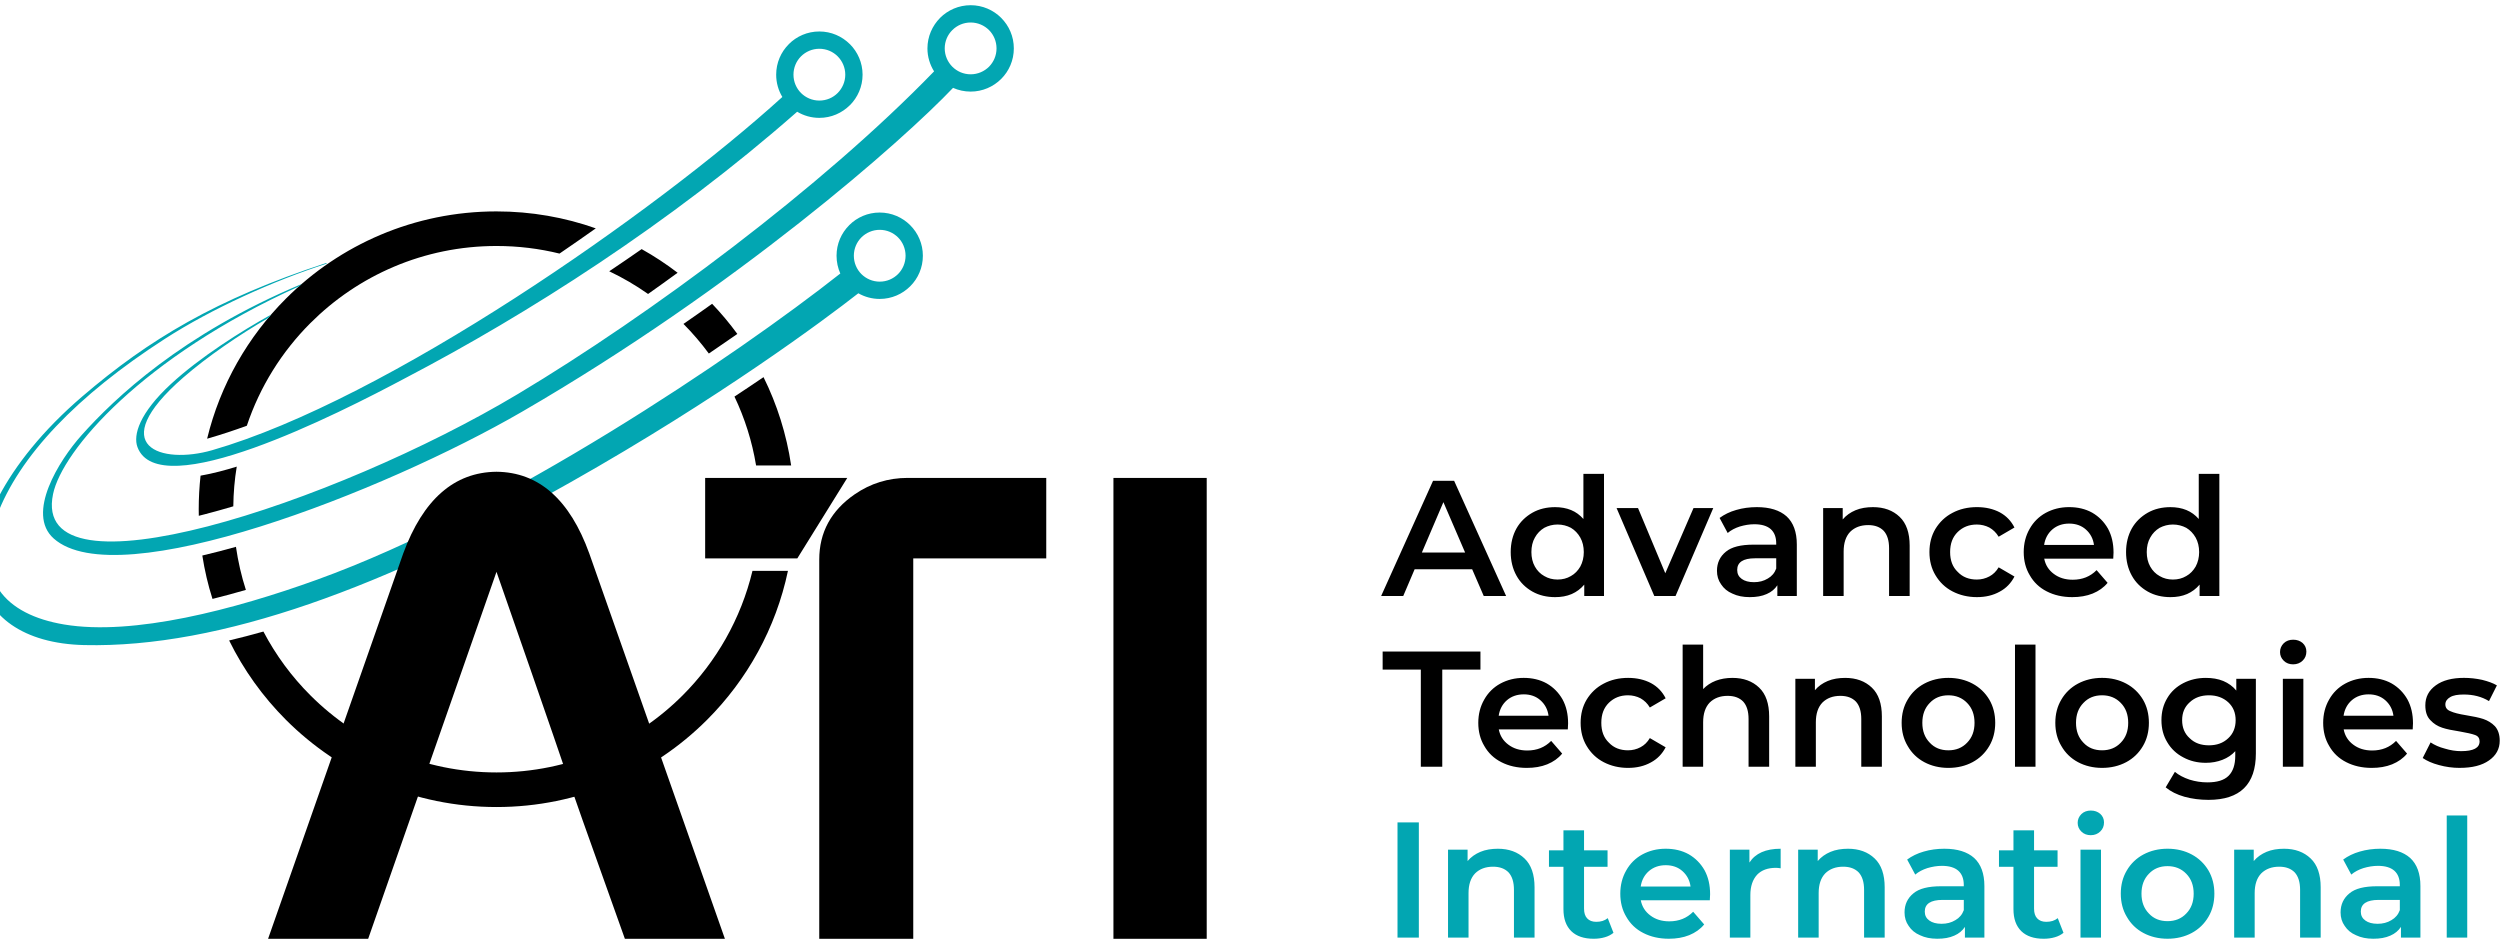
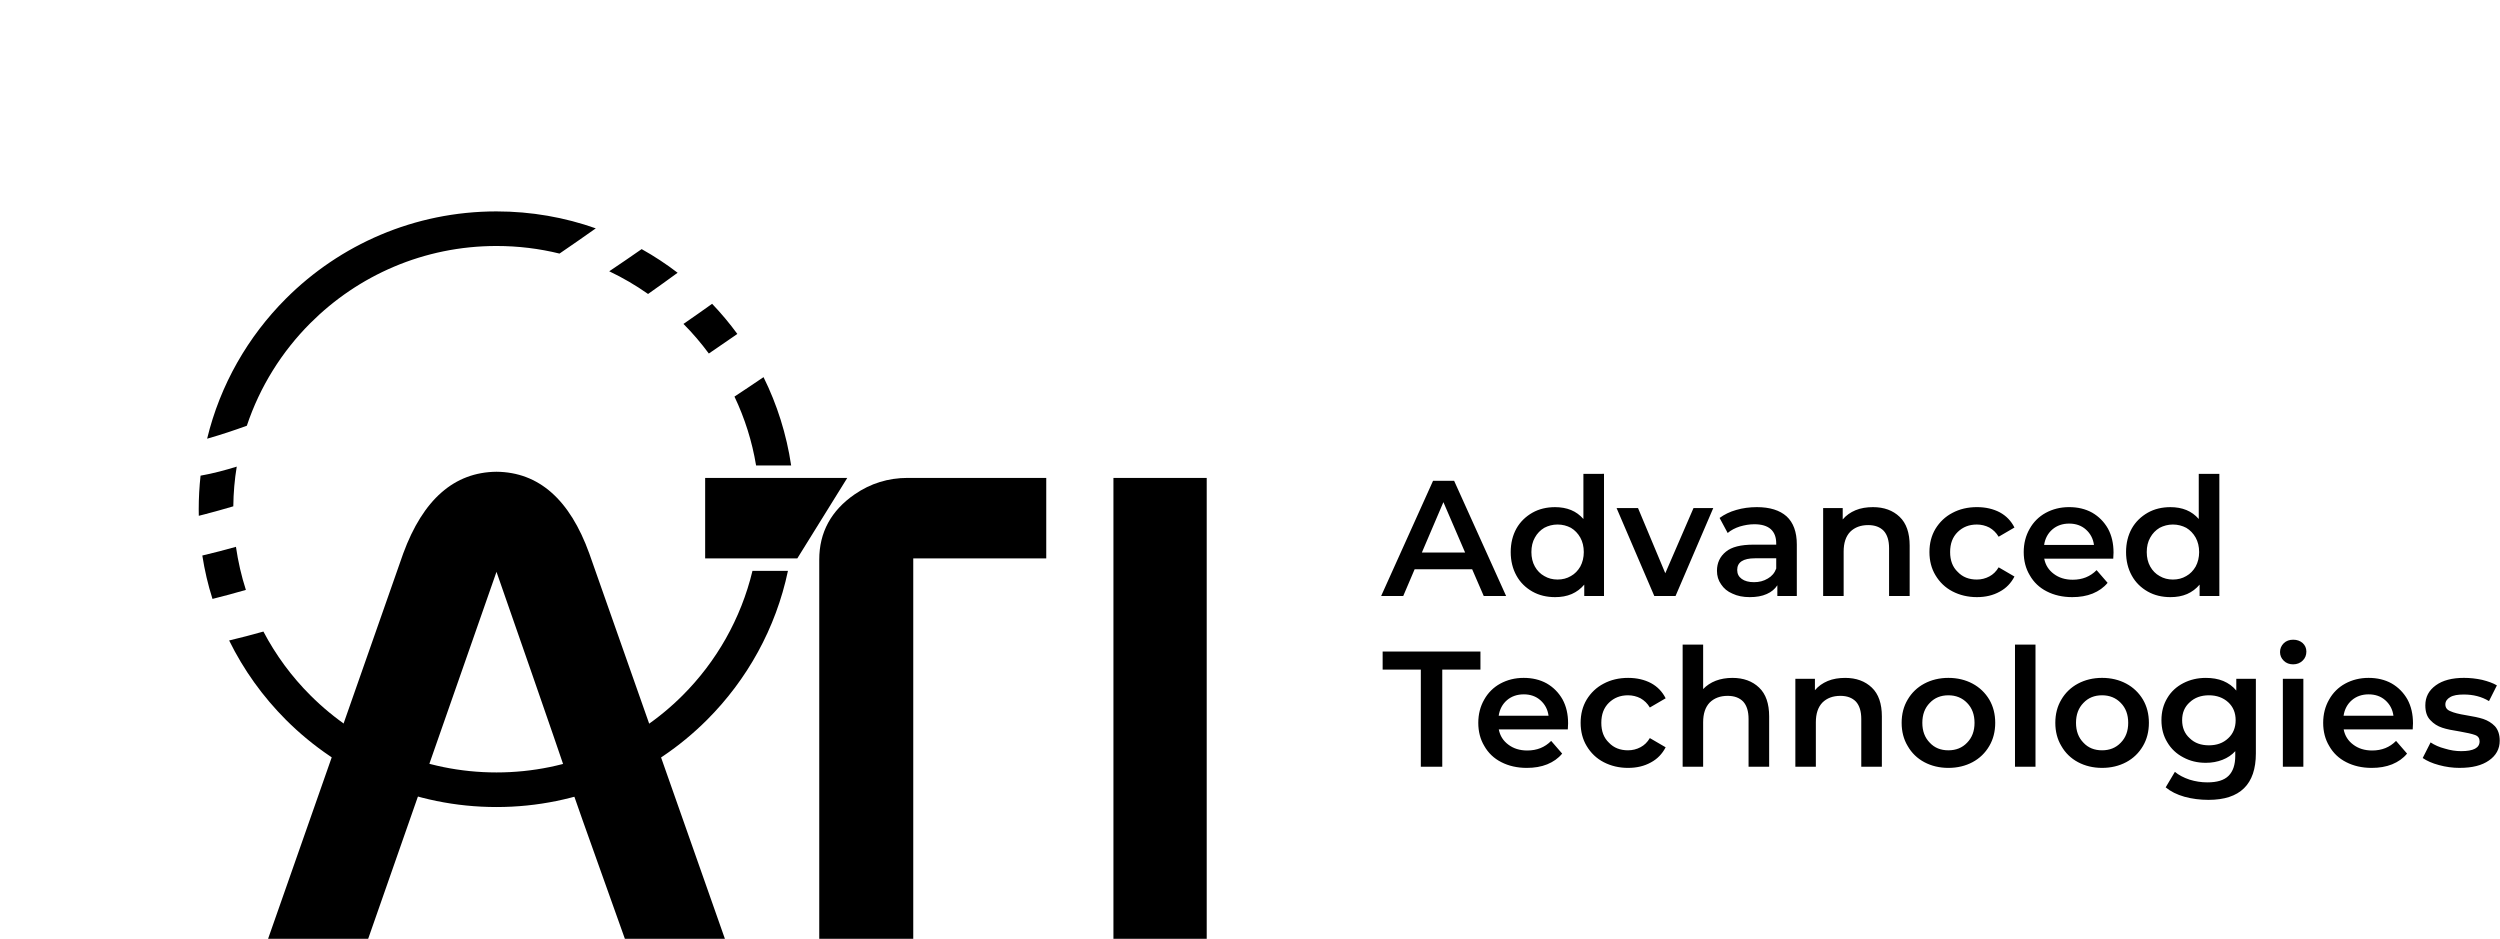
<svg xmlns="http://www.w3.org/2000/svg" xmlns:ns1="http://sodipodi.sourceforge.net/DTD/sodipodi-0.dtd" xmlns:ns2="http://www.inkscape.org/namespaces/inkscape" version="1.1" id="svg1" width="415.26" height="155.935" viewBox="0 0 415.26 155.935" ns1:docname="ATI_New_WithText.svg" ns2:version="1.4.2 (ebf0e94, 2025-05-08)">
  <defs id="defs1" />
  <ns1:namedview id="namedview1" pagecolor="#505050" bordercolor="#eeeeee" borderopacity="1" ns2:showpageshadow="0" ns2:pageopacity="0" ns2:pagecheckerboard="0" ns2:deskcolor="#505050" ns2:zoom="1.2600625" ns2:cx="174.99131" ns2:cy="77.773917" ns2:window-width="2560" ns2:window-height="1008" ns2:window-x="0" ns2:window-y="0" ns2:window-maximized="1" ns2:current-layer="g1">
    <ns2:page x="0" y="0" ns2:label="1" id="page1" width="415.26" height="155.935" margin="0" bleed="0" />
  </ns1:namedview>
  <g id="g1" ns2:groupmode="layer" ns2:label="1" transform="translate(-1393.259,-189.533)">
    <path id="path14" d="m 11095.7,2330.97 c 43.5,0 85.3,-7.47 124,-21.18 -15,-10.63 -30.1,-21.13 -45.3,-31.49 -25.2,6.2 -51.5,9.48 -78.7,9.48 -90.8,0 -172.9,-36.8 -232.4,-96.28 -35.6,-35.61 -63.1,-79.35 -79.4,-128.2 -15.9,-5.8 -31.8,-11.07 -47.7,-15.65 l -1.9,-0.54 c 16.3,67.33 51,127.5 98.4,174.92 67.3,67.31 160.3,108.94 263,108.94 z m 181.3,-47.09 c 15.7,-8.77 30.7,-18.65 44.9,-29.53 -12.2,-8.91 -24.5,-17.75 -36.9,-26.49 -15.3,10.76 -31.5,20.26 -48.5,28.34 13.6,9.1 27.1,18.33 40.5,27.68 z m 88,-68.3 c 11.3,-11.84 21.8,-24.41 31.5,-37.65 l -4.5,-3.11 c -10.3,-7.17 -20.7,-14.29 -31.1,-21.36 -9.7,13.11 -20.2,25.46 -31.7,36.99 12,8.28 24,16.67 35.8,25.13 z m 64.2,-91.6 c 16.9,-34.13 28.7,-71.22 34.5,-110.29 h -43.8 c -5,30.27 -14.2,59.14 -27,86.01 12.2,8.02 24.3,16.1 36.3,24.28 z m -657.9,-111.74 c -2.7,-16.16 -4.1,-32.72 -4.3,-49.59 -11.9,-3.52 -23.7,-6.84 -35.6,-9.92 -2.5,-0.63 -5,-1.27 -7.5,-1.91 -0.1,2.73 -0.1,5.47 -0.1,8.21 0,14.17 0.8,28.15 2.3,41.91 15.9,2.78 31.5,7.04 45.2,11.3 z m -1,-100.16 c 2.7,-18.47 6.8,-36.46 12.4,-53.81 -13.6,-3.96 -27.6,-7.76 -41.7,-11.26 -5.6,17.53 -9.8,35.63 -12.7,54.19 14.9,3.48 29.1,7.23 42,10.88 z m 34.3,-105.83 c 15.5,-29.49 35.3,-56.34 58.7,-79.68 59.5,-59.49 141.6,-96.28 232.4,-96.28 90.8,0 173,36.79 232.5,96.28 42.1,42.11 72.8,95.62 87.2,155.49 h 44.3 c -15.1,-71.82 -51,-136.01 -101,-186.02 -67.3,-67.31 -160.3,-108.95 -263,-108.95 -102.7,0 -195.7,41.64 -263,108.95 -28.7,28.75 -52.8,62.19 -70.9,99.07 14.2,3.37 28.5,7.1 42.8,11.14" style="fill:#000000;fill-opacity:1;fill-rule:nonzero;stroke:none" transform="matrix(0.133,0,0,-0.133,0,534.667)" />
    <path id="path15" d="m 11533.8,1998.14 -62.4,-100.53 h -115.1 v 100.53 z m 82.4,-579.15 h -117.4 v 477.06 c 0,34.08 14.8,61.25 44.2,81.54 19.8,13.66 41.9,20.55 66.3,20.55 h 173 v -100.53 h -166.1 v -478.62" style="fill:#000000;fill-opacity:1;fill-rule:nonzero;stroke:none" transform="matrix(0.133,0,0,-0.133,0,534.667)" />
-     <path id="path16" d="m 10810.6,2197.8 c -35.6,-20.59 -75.6,-47.73 -106.1,-74.3 -99.6,-86.79 -26.9,-108.91 36,-90.79 218.3,62.78 554.2,297.7 712.2,441.17 -4.9,8.13 -7.7,17.66 -7.7,27.85 0,14.87 6,28.35 15.8,38.11 v 0.04 c 9.7,9.76 23.2,15.8 38.1,15.8 14.9,0 28.3,-6.04 38.1,-15.8 l 0.1,-0.04 c 9.7,-9.76 15.8,-23.24 15.8,-38.11 0,-14.89 -6.1,-28.37 -15.8,-38.14 h -0.1 c -9.8,-9.75 -23.2,-15.8 -38.1,-15.8 -10.1,0 -19.6,2.8 -27.7,7.65 -159.1,-139.99 -338.2,-253.57 -487.6,-331.72 -88.1,-47.06 -309.7,-158.96 -336.3,-87.09 -5.6,15.11 2.5,42.44 41.7,78.69 36.3,33.54 88.4,66.38 125.1,86.7 -1.2,-1.4 -2.4,-2.8 -3.5,-4.22 z m 763.7,131.75 c 14.9,0 28.3,-6.04 38.1,-15.8 v -0.04 c 9.8,-9.77 15.8,-23.25 15.8,-38.1 0,-14.9 -6,-28.39 -15.8,-38.15 v 0 c -9.8,-9.76 -23.2,-15.8 -38.1,-15.8 -9.7,0 -18.8,2.57 -26.7,7.07 -41.7,-32.64 -173.9,-131.22 -358.8,-235.68 -231.7,-130.88 -437.4,-207.6 -608,-203.69 -75.7,1.73 -122.9,36.12 -130.5,89.07 -7,48.25 28.3,135.94 128.3,221.6 83.1,71.17 167.2,121.43 303.5,166.22 2.3,0.76 1.3,-0.62 1.3,-0.62 -65.6,-21.09 -143.2,-55.99 -201.9,-93.86 -109.8,-70.8 -182.2,-146.5 -210.1,-221.75 -29.1,-78.59 10.4,-122.56 84.3,-134.95 86.4,-14.48 212.5,18.6 315.9,55.95 234.2,84.55 522.9,279.3 653.5,382.37 -3,6.78 -4.7,14.3 -4.7,22.22 0,14.85 6,28.33 15.8,38.1 v 0.04 c 9.7,9.76 23.2,15.8 38.1,15.8 z m 22.9,-31.05 c -5.9,5.84 -13.9,9.46 -22.9,9.46 -8.9,0 -17,-3.63 -22.9,-9.48 -5.8,-5.83 -9.4,-13.93 -9.4,-22.87 0,-8.94 3.6,-17.03 9.4,-22.88 5.9,-5.85 14,-9.48 22.9,-9.48 9,0 17,3.62 22.9,9.46 5.8,5.87 9.4,13.96 9.4,22.9 0,8.94 -3.6,17.04 -9.4,22.89 z m 90.7,290 c 14.8,0 28.3,-6.04 38.1,-15.8 v -0.04 c 9.8,-9.77 15.8,-23.25 15.8,-38.11 0,-14.89 -6,-28.38 -15.8,-38.14 v 0 c -9.8,-9.76 -23.3,-15.8 -38.1,-15.8 -7.8,0 -15.3,1.67 -22,4.66 -62,-65.35 -270.3,-249.26 -538.6,-404.66 -172.1,-99.7 -504.4,-229.63 -584.6,-158.14 -34.9,31.07 6.6,97.51 34.8,128.99 41.3,46.22 125,125.97 274.8,188.82 l -3.3,-2.93 c -196,-88.5 -295.8,-205.12 -307.1,-259.31 -28.7,-136.71 350.8,-12.58 580.7,124.98 164.8,98.66 378.9,257.57 519.6,402.87 -5.2,8.31 -8.3,18.13 -8.3,28.66 0,14.86 6.1,28.34 15.8,38.11 v 0.04 c 9.8,9.76 23.3,15.8 38.2,15.8 z m 22.9,-31.05 c -5.9,5.84 -14,9.45 -22.9,9.45 -9,0 -17,-3.61 -22.9,-9.47 -5.9,-5.83 -9.5,-13.93 -9.5,-22.88 0,-8.93 3.7,-17.02 9.5,-22.87 5.9,-5.86 13.9,-9.48 22.9,-9.48 8.9,0 17,3.62 22.9,9.46 5.8,5.87 9.4,13.96 9.4,22.89 0,8.95 -3.6,17.05 -9.4,22.9 z m -189,-32.82 c -5.8,5.84 -13.9,9.46 -22.9,9.46 -8.9,0 -17,-3.62 -22.9,-9.48 -5.8,-5.82 -9.4,-13.92 -9.4,-22.88 0,-8.93 3.6,-17.02 9.4,-22.87 5.9,-5.85 14,-9.47 22.9,-9.47 9,0 17.1,3.61 22.9,9.45 5.8,5.87 9.5,13.96 9.5,22.89 0,8.96 -3.7,17.06 -9.5,22.9" style="fill:#02a6b2;fill-opacity:1;fill-rule:nonzero;stroke:none" transform="matrix(0.133,0,0,-0.133,0,534.667)" />
    <path id="path17" d="m 11866.2,1998.14 h 116.5 v -579.15 h -116.5 v 579.15" style="fill:#000000;fill-opacity:1;fill-rule:nonzero;stroke:none" transform="matrix(0.133,0,0,-0.133,0,534.667)" />
    <path id="path18" d="m 11095.7,1880.83 -161.5,-461.84 h -125 l 170,484.73 c 24.8,67.5 63.7,101.58 116.5,102.1 52.8,-0.52 91.5,-34.6 115.9,-102.1 l 170.6,-484.73 h -124.9 c -117.2,328.71 -13.6,37.39 -161.6,461.84" style="fill:#000000;fill-opacity:1;fill-rule:nonzero;stroke:none" transform="matrix(0.133,0,0,-0.133,0,534.667)" />
    <path id="path19" d="M 11.238,-3.329 H 4.066 L 2.648,-5.625e-4 H -0.106 L 6.363,-14.356 h 2.625 L 15.468,-5.625e-4 H 12.679 Z M 10.359,-5.415 7.652,-11.696 4.968,-5.415 Z m 17.306,-9.809 V -5.625e-4 h -2.461 v -1.418 c -0.434,0.516 -0.949,0.902 -1.559,1.172 -0.633,0.27 -1.312,0.387 -2.074,0.387 -1.043,0 -1.992,-0.223 -2.824,-0.691 -0.844,-0.48 -1.523,-1.137 -1.992,-1.992 -0.469,-0.844 -0.715,-1.828 -0.715,-2.93 0,-1.113 0.246,-2.098 0.715,-2.941 0.469,-0.832 1.148,-1.488 1.992,-1.969 0.832,-0.469 1.781,-0.691 2.824,-0.691 0.715,0 1.395,0.117 1.992,0.363 0.598,0.246 1.102,0.621 1.535,1.113 v -5.625 z m -5.789,13.172 c 0.621,0 1.172,-0.141 1.664,-0.434 0.492,-0.27 0.879,-0.68 1.172,-1.184 0.281,-0.516 0.434,-1.137 0.434,-1.805 0,-0.68 -0.152,-1.301 -0.434,-1.805 -0.293,-0.516 -0.68,-0.926 -1.172,-1.219 -0.492,-0.258 -1.043,-0.41 -1.664,-0.41 -0.609,0 -1.16,0.152 -1.652,0.41 -0.492,0.293 -0.891,0.703 -1.172,1.219 -0.293,0.504 -0.434,1.125 -0.434,1.805 0,0.668 0.141,1.289 0.434,1.805 0.281,0.504 0.68,0.914 1.172,1.184 0.492,0.293 1.043,0.434 1.652,0.434 z M 41.279,-10.958 36.579,-5.625e-4 H 33.931 L 29.232,-10.958 h 2.672 l 3.398,8.121 3.516,-8.121 z m 5.432,-0.117 c 1.617,0 2.848,0.387 3.703,1.148 0.844,0.773 1.277,1.945 1.277,3.504 v 6.422 H 49.265 V -1.337 c -0.305,0.469 -0.75,0.844 -1.324,1.09 C 47.343,0.023 46.64,0.14 45.82,0.14 c -0.82,0 -1.535,-0.141 -2.145,-0.434 -0.621,-0.258 -1.09,-0.656 -1.418,-1.16 -0.352,-0.492 -0.516,-1.055 -0.516,-1.688 0,-0.984 0.375,-1.781 1.113,-2.379 C 43.57,-6.118 44.718,-6.399 46.3,-6.399 h 2.824 v -0.164 c 0,-0.762 -0.223,-1.359 -0.68,-1.77 -0.469,-0.41 -1.148,-0.609 -2.051,-0.609 -0.609,0 -1.207,0.105 -1.805,0.281 -0.586,0.188 -1.102,0.457 -1.512,0.809 l -1.008,-1.875 c 0.574,-0.422 1.277,-0.773 2.074,-0.996 0.797,-0.234 1.664,-0.352 2.566,-0.352 z m -0.352,9.352 c 0.633,0 1.207,-0.141 1.723,-0.457 0.492,-0.281 0.844,-0.691 1.043,-1.242 v -1.277 h -2.648 c -1.477,0 -2.215,0.492 -2.215,1.453 0,0.48 0.188,0.844 0.562,1.113 0.363,0.27 0.879,0.41 1.535,0.41 z m 14.824,-9.352 c 1.371,0 2.484,0.41 3.316,1.207 0.844,0.797 1.254,2.016 1.254,3.586 v 6.281 h -2.566 v -5.953 c 0,-0.961 -0.223,-1.676 -0.668,-2.168 -0.457,-0.469 -1.09,-0.715 -1.934,-0.715 -0.938,0 -1.676,0.281 -2.238,0.832 -0.551,0.574 -0.82,1.395 -0.82,2.461 V -5.625e-4 H 54.972 V -10.958 h 2.438 v 1.418 c 0.434,-0.516 0.961,-0.879 1.594,-1.148 0.645,-0.27 1.383,-0.387 2.18,-0.387 z M 74.135,0.14 c -1.125,0 -2.145,-0.246 -3.047,-0.715 -0.902,-0.469 -1.605,-1.148 -2.121,-2.016 -0.504,-0.832 -0.75,-1.805 -0.75,-2.883 0,-1.09 0.246,-2.051 0.75,-2.895 0.516,-0.844 1.219,-1.523 2.121,-1.992 0.879,-0.469 1.898,-0.715 3.047,-0.715 1.09,0 2.039,0.223 2.859,0.656 0.797,0.434 1.406,1.066 1.816,1.887 l -1.969,1.148 C 76.537,-7.899 76.151,-8.262 75.682,-8.532 c -0.48,-0.246 -1.008,-0.375 -1.559,-0.375 -0.973,0 -1.746,0.316 -2.379,0.926 -0.645,0.633 -0.949,1.453 -0.949,2.508 0,1.043 0.305,1.863 0.949,2.473 0.609,0.645 1.406,0.949 2.379,0.949 0.551,0 1.078,-0.129 1.559,-0.387 0.469,-0.246 0.855,-0.621 1.16,-1.137 l 1.969,1.148 C 78.389,-1.606 77.768,-0.962 76.971,-0.54 76.151,-0.083 75.202,0.14 74.135,0.14 Z M 91.157,-5.415 c 0,0.188 -0.023,0.434 -0.035,0.762 H 82.52 c 0.152,0.797 0.562,1.43 1.195,1.898 0.633,0.48 1.418,0.727 2.355,0.727 1.207,0 2.191,-0.398 2.977,-1.195 l 1.371,1.582 c -0.492,0.598 -1.102,1.02 -1.863,1.336 -0.762,0.305 -1.605,0.445 -2.543,0.445 -1.207,0 -2.262,-0.246 -3.176,-0.715 -0.926,-0.469 -1.629,-1.148 -2.121,-2.016 -0.504,-0.832 -0.75,-1.805 -0.75,-2.883 0,-1.066 0.246,-2.039 0.738,-2.895 0.469,-0.844 1.148,-1.523 2.004,-1.992 0.867,-0.469 1.828,-0.715 2.918,-0.715 1.066,0 2.027,0.223 2.871,0.691 0.832,0.48 1.488,1.148 1.969,1.992 0.469,0.867 0.691,1.852 0.691,2.977 z M 85.625,-9.024 c -0.82,0 -1.523,0.246 -2.074,0.715 -0.574,0.492 -0.926,1.148 -1.043,1.945 h 6.211 C 88.614,-7.161 88.262,-7.794 87.711,-8.286 87.161,-8.778 86.457,-9.024 85.625,-9.024 Z m 18.718,-6.199 V -5.625e-4 h -2.461 v -1.418 c -0.434,0.516 -0.949,0.902 -1.559,1.172 -0.633,0.27 -1.312,0.387 -2.074,0.387 -1.043,0 -1.992,-0.223 -2.824,-0.691 -0.844,-0.48 -1.523,-1.137 -1.992,-1.992 -0.469,-0.844 -0.715,-1.828 -0.715,-2.93 0,-1.113 0.246,-2.098 0.715,-2.941 0.469,-0.832 1.148,-1.488 1.992,-1.969 0.832,-0.469 1.781,-0.691 2.824,-0.691 0.715,0 1.395,0.117 1.992,0.363 0.598,0.246 1.102,0.621 1.535,1.113 v -5.625 z m -5.789,13.172 c 0.621,0 1.172,-0.141 1.664,-0.434 0.492,-0.27 0.879,-0.68 1.172,-1.184 0.281,-0.516 0.434,-1.137 0.434,-1.805 0,-0.68 -0.152,-1.301 -0.434,-1.805 -0.293,-0.516 -0.68,-0.926 -1.172,-1.219 -0.492,-0.258 -1.043,-0.41 -1.664,-0.41 -0.609,0 -1.16,0.152 -1.652,0.41 -0.492,0.293 -0.891,0.703 -1.172,1.219 -0.293,0.504 -0.434,1.125 -0.434,1.805 0,0.668 0.141,1.289 0.434,1.805 0.281,0.504 0.68,0.914 1.172,1.184 0.492,0.293 1.043,0.434 1.652,0.434 z M 4.839,9.172 H 0.081 v -2.25 H 12.269 v 2.25 H 7.511 V 21.278 H 4.839 Z M 23.191,15.864 c 0,0.188 -0.023,0.434 -0.035,0.762 h -8.602 c 0.152,0.797 0.562,1.43 1.195,1.898 0.633,0.48 1.418,0.727 2.355,0.727 1.207,0 2.191,-0.398 2.977,-1.195 l 1.371,1.582 c -0.492,0.598 -1.102,1.02 -1.863,1.336 -0.762,0.305 -1.605,0.445 -2.543,0.445 -1.207,0 -2.262,-0.246 -3.176,-0.715 -0.926,-0.469 -1.629,-1.148 -2.121,-2.016 -0.504,-0.832 -0.75,-1.805 -0.75,-2.883 0,-1.066 0.246,-2.039 0.738,-2.895 0.469,-0.844 1.148,-1.523 2.004,-1.992 0.867,-0.469 1.828,-0.715 2.918,-0.715 1.066,0 2.027,0.223 2.871,0.691 0.832,0.48 1.488,1.148 1.969,1.992 0.469,0.867 0.691,1.852 0.691,2.977 z m -5.531,-3.609 c -0.82,0 -1.523,0.246 -2.074,0.715 -0.574,0.492 -0.926,1.148 -1.043,1.945 h 6.211 C 20.648,14.118 20.296,13.485 19.745,12.993 19.195,12.5 18.492,12.254 17.66,12.254 Z m 13.011,9.164 c -1.125,0 -2.145,-0.246 -3.047,-0.715 -0.902,-0.469 -1.605,-1.148 -2.121,-2.016 -0.504,-0.832 -0.75,-1.805 -0.75,-2.883 0,-1.09 0.246,-2.051 0.75,-2.895 0.516,-0.844 1.219,-1.523 2.121,-1.992 0.879,-0.469 1.898,-0.715 3.047,-0.715 1.09,0 2.039,0.223 2.859,0.656 0.797,0.434 1.406,1.066 1.816,1.887 l -1.969,1.148 c -0.305,-0.516 -0.691,-0.879 -1.16,-1.148 -0.48,-0.246 -1.008,-0.375 -1.559,-0.375 -0.973,0 -1.746,0.316 -2.379,0.926 -0.645,0.633 -0.949,1.453 -0.949,2.508 0,1.043 0.305,1.863 0.949,2.473 0.609,0.645 1.406,0.949 2.379,0.949 0.551,0 1.078,-0.129 1.559,-0.387 0.469,-0.246 0.855,-0.621 1.16,-1.137 l 1.969,1.148 c -0.422,0.82 -1.043,1.465 -1.84,1.887 -0.82,0.457 -1.77,0.68 -2.836,0.68 z M 43.675,10.204 c 1.371,0 2.484,0.41 3.316,1.207 0.844,0.797 1.254,2.016 1.254,3.586 v 6.281 h -2.566 v -5.953 c 0,-0.961 -0.223,-1.676 -0.668,-2.168 -0.457,-0.469 -1.09,-0.715 -1.934,-0.715 -0.938,0 -1.676,0.281 -2.238,0.832 -0.551,0.574 -0.82,1.395 -0.82,2.461 v 5.543 H 37.464 V 6.055 h 2.555 V 11.598 c 0.434,-0.457 0.949,-0.797 1.582,-1.043 0.621,-0.234 1.312,-0.352 2.074,-0.352 z m 14.045,0 c 1.371,0 2.484,0.41 3.316,1.207 0.844,0.797 1.254,2.016 1.254,3.586 v 6.281 h -2.566 v -5.953 c 0,-0.961 -0.223,-1.676 -0.668,-2.168 -0.457,-0.469 -1.09,-0.715 -1.934,-0.715 -0.938,0 -1.676,0.281 -2.238,0.832 -0.551,0.574 -0.82,1.395 -0.82,2.461 v 5.543 H 51.509 V 10.321 h 2.438 v 1.418 c 0.434,-0.516 0.961,-0.879 1.594,-1.148 0.645,-0.27 1.383,-0.387 2.18,-0.387 z m 12.858,11.215 c -1.113,0 -2.121,-0.246 -3,-0.715 -0.879,-0.469 -1.582,-1.148 -2.074,-2.016 -0.504,-0.832 -0.75,-1.805 -0.75,-2.883 0,-1.09 0.246,-2.051 0.75,-2.895 0.492,-0.844 1.195,-1.523 2.074,-1.992 0.879,-0.469 1.887,-0.715 3,-0.715 1.125,0 2.133,0.246 3.012,0.715 0.879,0.469 1.582,1.148 2.086,1.992 0.492,0.844 0.738,1.805 0.738,2.895 0,1.078 -0.246,2.051 -0.738,2.883 -0.504,0.867 -1.207,1.547 -2.086,2.016 -0.879,0.469 -1.887,0.715 -3.012,0.715 z m 0,-2.191 c 0.938,0 1.723,-0.305 2.332,-0.949 0.621,-0.633 0.926,-1.453 0.926,-2.473 0,-1.031 -0.305,-1.852 -0.926,-2.484 -0.609,-0.633 -1.395,-0.949 -2.332,-0.949 -0.949,0 -1.723,0.316 -2.32,0.949 -0.621,0.633 -0.926,1.453 -0.926,2.484 0,1.02 0.305,1.84 0.926,2.473 0.598,0.645 1.371,0.949 2.32,0.949 z M 78.878,6.055 h 2.555 V 21.278 H 78.878 Z M 89.727,21.418 c -1.113,0 -2.121,-0.246 -3,-0.715 -0.879,-0.469 -1.582,-1.148 -2.074,-2.016 -0.504,-0.832 -0.75,-1.805 -0.75,-2.883 0,-1.09 0.246,-2.051 0.75,-2.895 0.492,-0.844 1.195,-1.523 2.074,-1.992 0.879,-0.469 1.887,-0.715 3,-0.715 1.125,0 2.133,0.246 3.012,0.715 0.879,0.469 1.582,1.148 2.086,1.992 0.492,0.844 0.738,1.805 0.738,2.895 0,1.078 -0.246,2.051 -0.738,2.883 -0.504,0.867 -1.207,1.547 -2.086,2.016 -0.879,0.469 -1.887,0.715 -3.012,0.715 z m 0,-2.191 c 0.938,0 1.723,-0.305 2.332,-0.949 0.621,-0.633 0.926,-1.453 0.926,-2.473 0,-1.031 -0.305,-1.852 -0.926,-2.484 -0.609,-0.633 -1.395,-0.949 -2.332,-0.949 -0.949,0 -1.723,0.316 -2.32,0.949 -0.621,0.633 -0.926,1.453 -0.926,2.484 0,1.02 0.305,1.84 0.926,2.473 0.598,0.645 1.371,0.949 2.32,0.949 z m 19.166,-8.906 v 9.293 c 0,3.855 -1.969,5.789 -5.906,5.789 -1.043,0 -2.051,-0.129 -2.988,-0.387 -0.949,-0.27 -1.723,-0.656 -2.344,-1.172 l 1.148,-1.934 c 0.469,0.398 1.09,0.727 1.828,0.973 0.715,0.223 1.453,0.34 2.215,0.34 1.207,0 2.086,-0.258 2.648,-0.82 0.551,-0.551 0.832,-1.371 0.832,-2.496 v -0.574 c -0.422,0.469 -0.961,0.832 -1.594,1.078 -0.633,0.246 -1.312,0.375 -2.074,0.375 -1.043,0 -1.969,-0.223 -2.812,-0.68 -0.832,-0.434 -1.512,-1.066 -1.98,-1.863 -0.492,-0.797 -0.738,-1.723 -0.738,-2.766 0,-1.055 0.246,-1.969 0.738,-2.777 0.469,-0.797 1.148,-1.406 1.98,-1.84 0.844,-0.434 1.77,-0.656 2.812,-0.656 0.797,0 1.523,0.117 2.18,0.387 0.633,0.27 1.184,0.656 1.617,1.195 v -1.465 z m -5.848,8.285 c 0.973,0 1.77,-0.281 2.402,-0.879 0.621,-0.574 0.926,-1.336 0.926,-2.25 0,-0.926 -0.305,-1.664 -0.926,-2.238 -0.633,-0.574 -1.43,-0.867 -2.402,-0.867 -0.984,0 -1.781,0.293 -2.391,0.867 -0.645,0.574 -0.949,1.312 -0.949,2.238 0,0.914 0.305,1.676 0.949,2.25 0.609,0.598 1.406,0.879 2.391,0.879 z m 9.211,-8.285 h 2.555 v 10.957 h -2.555 z m 1.289,-1.805 c -0.469,0 -0.867,-0.141 -1.172,-0.445 -0.305,-0.293 -0.469,-0.656 -0.469,-1.09 0,-0.434 0.164,-0.797 0.469,-1.102 0.305,-0.293 0.703,-0.434 1.172,-0.434 0.469,0 0.855,0.141 1.172,0.41 0.305,0.281 0.469,0.633 0.469,1.066 0,0.445 -0.141,0.82 -0.457,1.125 -0.305,0.305 -0.715,0.469 -1.184,0.469 z m 14.927,7.348 c 0,0.188 -0.023,0.434 -0.035,0.762 h -8.602 c 0.152,0.797 0.562,1.43 1.195,1.898 0.633,0.48 1.418,0.727 2.355,0.727 1.207,0 2.191,-0.398 2.977,-1.195 l 1.371,1.582 c -0.492,0.598 -1.102,1.02 -1.863,1.336 -0.762,0.305 -1.605,0.445 -2.543,0.445 -1.207,0 -2.262,-0.246 -3.176,-0.715 -0.926,-0.469 -1.629,-1.148 -2.121,-2.016 -0.504,-0.832 -0.75,-1.805 -0.75,-2.883 0,-1.066 0.246,-2.039 0.738,-2.895 0.469,-0.844 1.148,-1.523 2.004,-1.992 0.867,-0.469 1.828,-0.715 2.918,-0.715 1.066,0 2.027,0.223 2.871,0.691 0.832,0.48 1.488,1.148 1.969,1.992 0.469,0.867 0.691,1.852 0.691,2.977 z m -5.531,-3.609 c -0.82,0 -1.523,0.246 -2.074,0.715 -0.574,0.492 -0.926,1.148 -1.043,1.945 h 6.211 c -0.105,-0.797 -0.457,-1.43 -1.008,-1.922 -0.551,-0.492 -1.254,-0.738 -2.086,-0.738 z m 11.37,9.164 c -0.879,0 -1.758,-0.117 -2.602,-0.352 -0.844,-0.223 -1.512,-0.527 -2.027,-0.879 l 0.984,-1.945 c 0.492,0.328 1.09,0.598 1.781,0.773 0.68,0.211 1.359,0.316 2.027,0.316 1.547,0 2.297,-0.41 2.297,-1.219 0,-0.387 -0.176,-0.656 -0.574,-0.797 -0.387,-0.141 -1.02,-0.281 -1.887,-0.434 -0.902,-0.141 -1.641,-0.281 -2.191,-0.469 -0.574,-0.188 -1.066,-0.492 -1.477,-0.938 -0.434,-0.434 -0.633,-1.055 -0.633,-1.852 0,-1.043 0.434,-1.863 1.312,-2.496 0.855,-0.621 2.027,-0.926 3.504,-0.926 0.762,0 1.5,0.082 2.262,0.246 0.75,0.188 1.371,0.41 1.84,0.691 l -0.984,1.957 c -0.926,-0.562 -1.969,-0.82 -3.141,-0.82 -0.75,0 -1.312,0.094 -1.699,0.328 -0.387,0.223 -0.598,0.527 -0.598,0.902 0,0.41 0.211,0.691 0.645,0.855 0.41,0.188 1.043,0.352 1.922,0.492 0.879,0.141 1.605,0.293 2.156,0.469 0.551,0.188 1.043,0.48 1.453,0.902 0.387,0.434 0.598,1.031 0.598,1.805 0,1.031 -0.457,1.852 -1.336,2.461 -0.879,0.621 -2.086,0.926 -3.633,0.926 z m 0,0" style="fill:#000000;fill-opacity:1;fill-rule:nonzero;stroke:none" aria-label="Advanced&#10;Technologies" transform="matrix(1.333,0,0,1.333,1622.813,288.532)" />
-     <path id="path20" d="M 1.933,-14.356 H 4.593 V -9.21875e-4 H 1.933 Z m 12.507,3.281 c 1.371,0 2.484,0.41 3.316,1.207 0.844,0.797 1.254,2.016 1.254,3.586 V -9.21875e-4 H 16.444 V -5.954 c 0,-0.961 -0.223,-1.676 -0.668,-2.168 -0.457,-0.469 -1.09,-0.715 -1.934,-0.715 -0.938,0 -1.676,0.281 -2.238,0.832 -0.551,0.574 -0.82,1.395 -0.82,2.461 V -9.21875e-4 H 8.229 V -10.958 h 2.437 v 1.418 c 0.434,-0.516 0.961,-0.879 1.594,-1.148 0.645,-0.27 1.383,-0.387 2.18,-0.387 z m 14.405,10.477 c -0.305,0.246 -0.656,0.434 -1.078,0.551 -0.434,0.129 -0.902,0.188 -1.383,0.188 -1.207,0 -2.133,-0.305 -2.789,-0.938 -0.656,-0.645 -0.984,-1.547 -0.984,-2.754 v -5.273 h -1.805 v -2.051 h 1.805 v -2.496 h 2.566 v 2.496 h 2.93 v 2.051 h -2.93 v 5.215 c 0,0.527 0.129,0.938 0.387,1.207 0.27,0.293 0.645,0.434 1.137,0.434 0.574,0 1.043,-0.141 1.43,-0.457 z M 40.886,-5.415 c 0,0.188 -0.023,0.434 -0.035,0.762 h -8.602 c 0.152,0.797 0.562,1.43 1.195,1.898 0.633,0.48 1.418,0.727 2.355,0.727 1.207,0 2.191,-0.398 2.977,-1.195 l 1.371,1.582 c -0.492,0.598 -1.102,1.02 -1.863,1.336 -0.762,0.305 -1.605,0.445 -2.543,0.445 -1.207,0 -2.262,-0.246 -3.176,-0.715 C 31.64,-1.044 30.937,-1.724 30.445,-2.591 c -0.504,-0.832 -0.75,-1.805 -0.75,-2.883 0,-1.066 0.246,-2.039 0.738,-2.895 0.469,-0.844 1.148,-1.523 2.004,-1.992 0.867,-0.469 1.828,-0.715 2.918,-0.715 1.066,0 2.027,0.223 2.871,0.691 0.832,0.48 1.488,1.148 1.969,1.992 0.469,0.867 0.691,1.852 0.691,2.977 z m -5.531,-3.609 c -0.82,0 -1.523,0.246 -2.074,0.715 -0.574,0.492 -0.926,1.148 -1.043,1.945 h 6.211 C 38.343,-7.161 37.992,-7.794 37.441,-8.286 36.89,-8.778 36.187,-9.024 35.355,-9.024 Z m 10.43,-0.328 c 0.738,-1.148 2.027,-1.723 3.891,-1.723 v 2.438 c -0.223,-0.035 -0.41,-0.059 -0.586,-0.059 -1.008,0 -1.793,0.281 -2.344,0.855 -0.551,0.598 -0.844,1.441 -0.844,2.531 V -9.21875e-4 H 43.347 V -10.958 h 2.438 z m 12.284,-1.723 c 1.371,0 2.484,0.41 3.316,1.207 0.844,0.797 1.254,2.016 1.254,3.586 V -9.21875e-4 H 60.073 V -5.954 c 0,-0.961 -0.223,-1.676 -0.668,-2.168 -0.457,-0.469 -1.09,-0.715 -1.934,-0.715 -0.938,0 -1.676,0.281 -2.238,0.832 -0.551,0.574 -0.82,1.395 -0.82,2.461 V -9.21875e-4 H 51.858 V -10.958 h 2.438 v 1.418 c 0.434,-0.516 0.961,-0.879 1.594,-1.148 0.645,-0.27 1.383,-0.387 2.18,-0.387 z m 12.015,0 c 1.617,0 2.848,0.387 3.703,1.148 0.844,0.773 1.277,1.945 1.277,3.504 V -9.21875e-4 H 72.638 V -1.337 c -0.305,0.469 -0.75,0.844 -1.324,1.09 -0.598,0.27 -1.301,0.387 -2.121,0.387 -0.82,0 -1.535,-0.141 -2.145,-0.434 -0.621,-0.258 -1.09,-0.656 -1.418,-1.16 -0.352,-0.492 -0.516,-1.055 -0.516,-1.688 0,-0.984 0.375,-1.781 1.113,-2.379 0.715,-0.598 1.863,-0.879 3.445,-0.879 h 2.824 v -0.164 c 0,-0.762 -0.223,-1.359 -0.68,-1.77 -0.469,-0.41 -1.148,-0.609 -2.051,-0.609 -0.609,0 -1.207,0.105 -1.805,0.281 -0.586,0.188 -1.102,0.457 -1.512,0.809 l -1.008,-1.875 c 0.574,-0.422 1.277,-0.773 2.074,-0.996 0.797,-0.234 1.664,-0.352 2.566,-0.352 z m -0.352,9.352 c 0.633,0 1.207,-0.141 1.723,-0.457 0.492,-0.281 0.844,-0.691 1.043,-1.242 v -1.277 h -2.648 c -1.477,0 -2.215,0.492 -2.215,1.453 0,0.48 0.188,0.844 0.562,1.113 0.363,0.27 0.879,0.41 1.535,0.41 z m 15.188,1.125 c -0.305,0.246 -0.656,0.434 -1.078,0.551 -0.434,0.129 -0.902,0.188 -1.383,0.188 -1.207,0 -2.133,-0.305 -2.789,-0.938 -0.656,-0.645 -0.984,-1.547 -0.984,-2.754 v -5.273 h -1.805 v -2.051 h 1.805 v -2.496 h 2.566 v 2.496 h 2.93 v 2.051 h -2.93 v 5.215 c 0,0.527 0.129,0.938 0.387,1.207 0.27,0.293 0.645,0.434 1.137,0.434 0.574,0 1.043,-0.141 1.43,-0.457 z M 87.04,-10.958 h 2.555 V -9.21875e-4 h -2.555 z m 1.289,-1.805 c -0.469,0 -0.867,-0.141 -1.172,-0.445 -0.305,-0.293 -0.469,-0.656 -0.469,-1.09 0,-0.434 0.164,-0.797 0.469,-1.102 0.305,-0.293 0.703,-0.434 1.172,-0.434 0.469,0 0.855,0.141 1.172,0.41 0.305,0.281 0.469,0.633 0.469,1.066 0,0.445 -0.141,0.82 -0.457,1.125 -0.305,0.305 -0.715,0.469 -1.184,0.469 z m 9.557,12.902 c -1.113,0 -2.121,-0.246 -3,-0.715 -0.879,-0.469 -1.582,-1.148 -2.074,-2.016 -0.504,-0.832 -0.75,-1.805 -0.75,-2.883 0,-1.09 0.246,-2.051 0.75,-2.895 0.492,-0.844 1.195,-1.523 2.074,-1.992 0.879,-0.469 1.887,-0.715 3,-0.715 1.125,0 2.133,0.246 3.012,0.715 0.879,0.469 1.582,1.148 2.086,1.992 0.492,0.844 0.738,1.805 0.738,2.895 0,1.078 -0.246,2.051 -0.738,2.883 -0.504,0.867 -1.207,1.547 -2.086,2.016 -0.879,0.469 -1.887,0.715 -3.012,0.715 z m 0,-2.191 c 0.938,0 1.723,-0.305 2.332,-0.949 0.621,-0.633 0.926,-1.453 0.926,-2.473 0,-1.031 -0.305,-1.852 -0.926,-2.484 -0.609,-0.633 -1.395,-0.949 -2.332,-0.949 -0.949,0 -1.723,0.316 -2.32,0.949 -0.621,0.633 -0.926,1.453 -0.926,2.484 0,1.02 0.305,1.84 0.926,2.473 0.598,0.645 1.371,0.949 2.32,0.949 z m 14.514,-9.023 c 1.371,0 2.484,0.41 3.316,1.207 0.844,0.797 1.254,2.016 1.254,3.586 v 6.281 h -2.566 V -5.954 c 0,-0.961 -0.223,-1.676 -0.668,-2.168 -0.457,-0.469 -1.09,-0.715 -1.934,-0.715 -0.938,0 -1.676,0.281 -2.238,0.832 -0.551,0.574 -0.82,1.395 -0.82,2.461 v 5.543 h -2.555 V -10.958 h 2.438 v 1.418 c 0.434,-0.516 0.961,-0.879 1.594,-1.148 0.645,-0.27 1.383,-0.387 2.18,-0.387 z m 12.018,0 c 1.617,0 2.848,0.387 3.703,1.148 0.844,0.773 1.277,1.945 1.277,3.504 v 6.422 h -2.426 V -1.337 c -0.305,0.469 -0.75,0.844 -1.324,1.09 -0.598,0.27 -1.301,0.387 -2.121,0.387 -0.82,0 -1.535,-0.141 -2.145,-0.434 -0.621,-0.258 -1.09,-0.656 -1.418,-1.16 -0.352,-0.492 -0.516,-1.055 -0.516,-1.688 0,-0.984 0.375,-1.781 1.113,-2.379 0.715,-0.598 1.863,-0.879 3.445,-0.879 h 2.824 v -0.164 c 0,-0.762 -0.223,-1.359 -0.68,-1.77 -0.469,-0.41 -1.148,-0.609 -2.051,-0.609 -0.609,0 -1.207,0.105 -1.805,0.281 -0.586,0.188 -1.102,0.457 -1.512,0.809 l -1.008,-1.875 c 0.574,-0.422 1.277,-0.773 2.074,-0.996 0.797,-0.234 1.664,-0.352 2.566,-0.352 z m -0.352,9.352 c 0.633,0 1.207,-0.141 1.723,-0.457 0.492,-0.281 0.844,-0.691 1.043,-1.242 v -1.277 h -2.648 c -1.477,0 -2.215,0.492 -2.215,1.453 0,0.48 0.188,0.844 0.562,1.113 0.363,0.27 0.879,0.41 1.535,0.41 z m 8.61,-13.5 h 2.555 V -9.21875e-4 h -2.555 z m 0,0" style="fill:#02a6b2;fill-opacity:1;fill-rule:nonzero;stroke:none" aria-label="International" transform="matrix(1.333,0,0,1.333,1622.813,345.275)" />
  </g>
</svg>